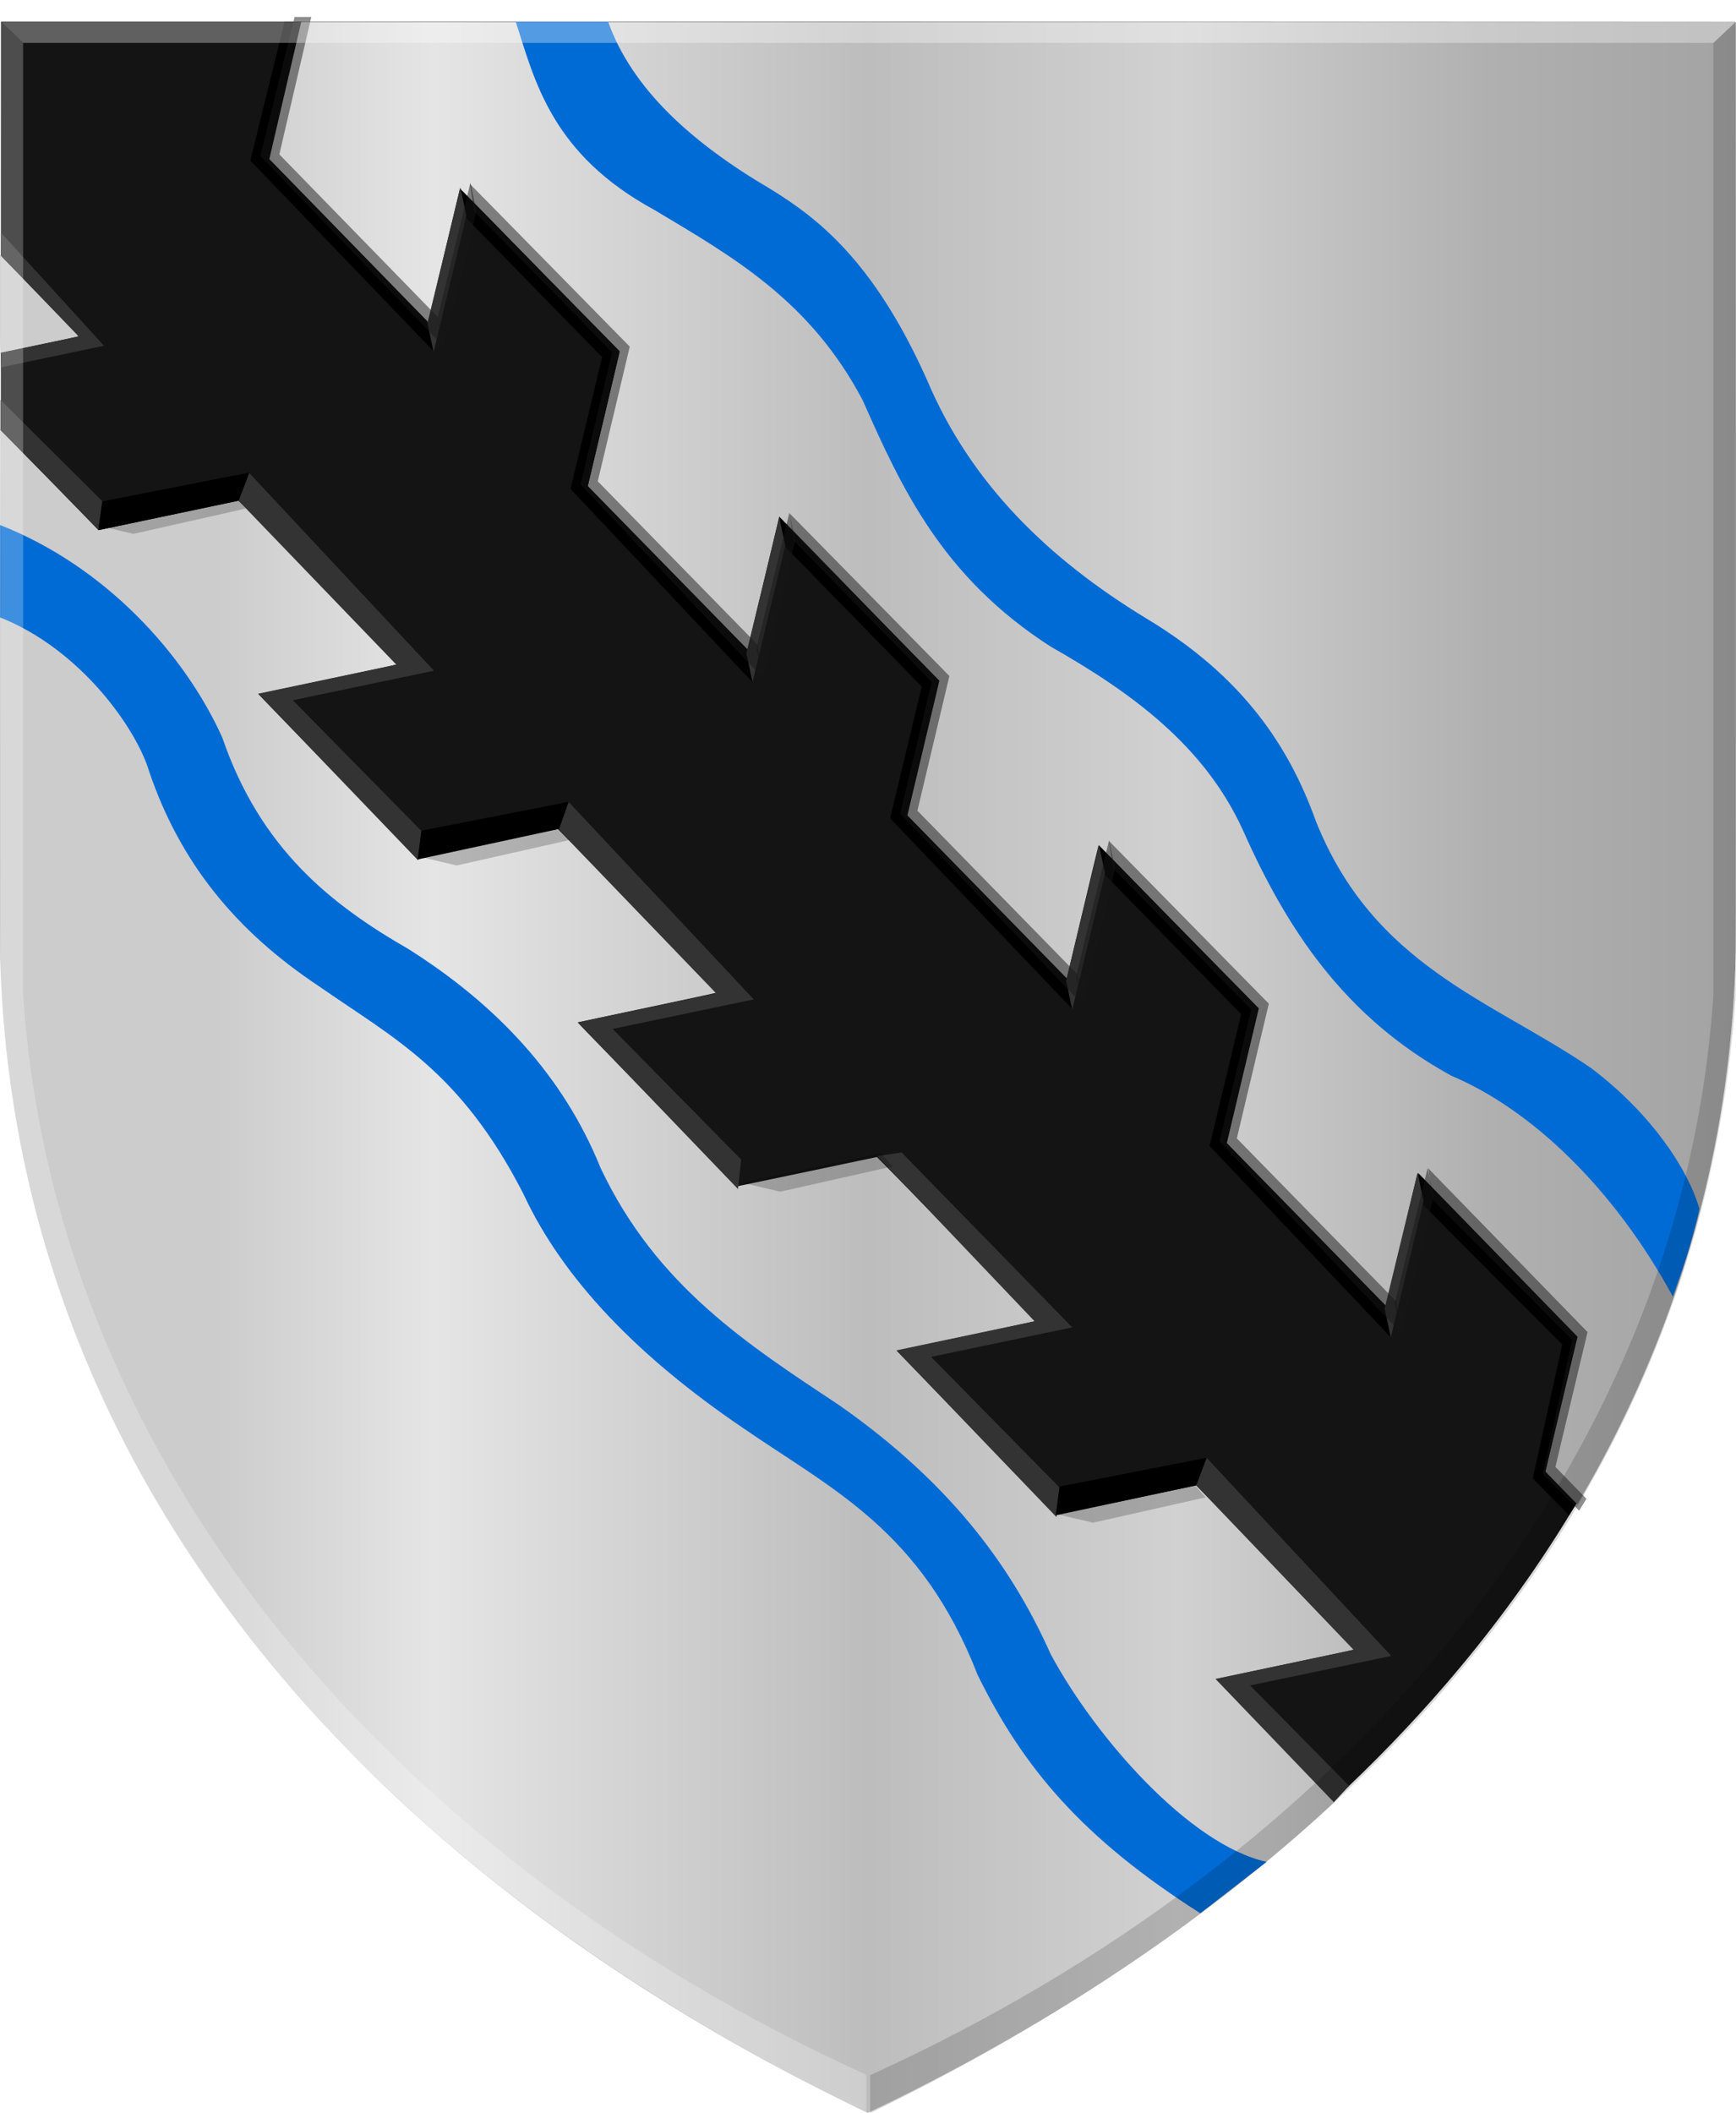
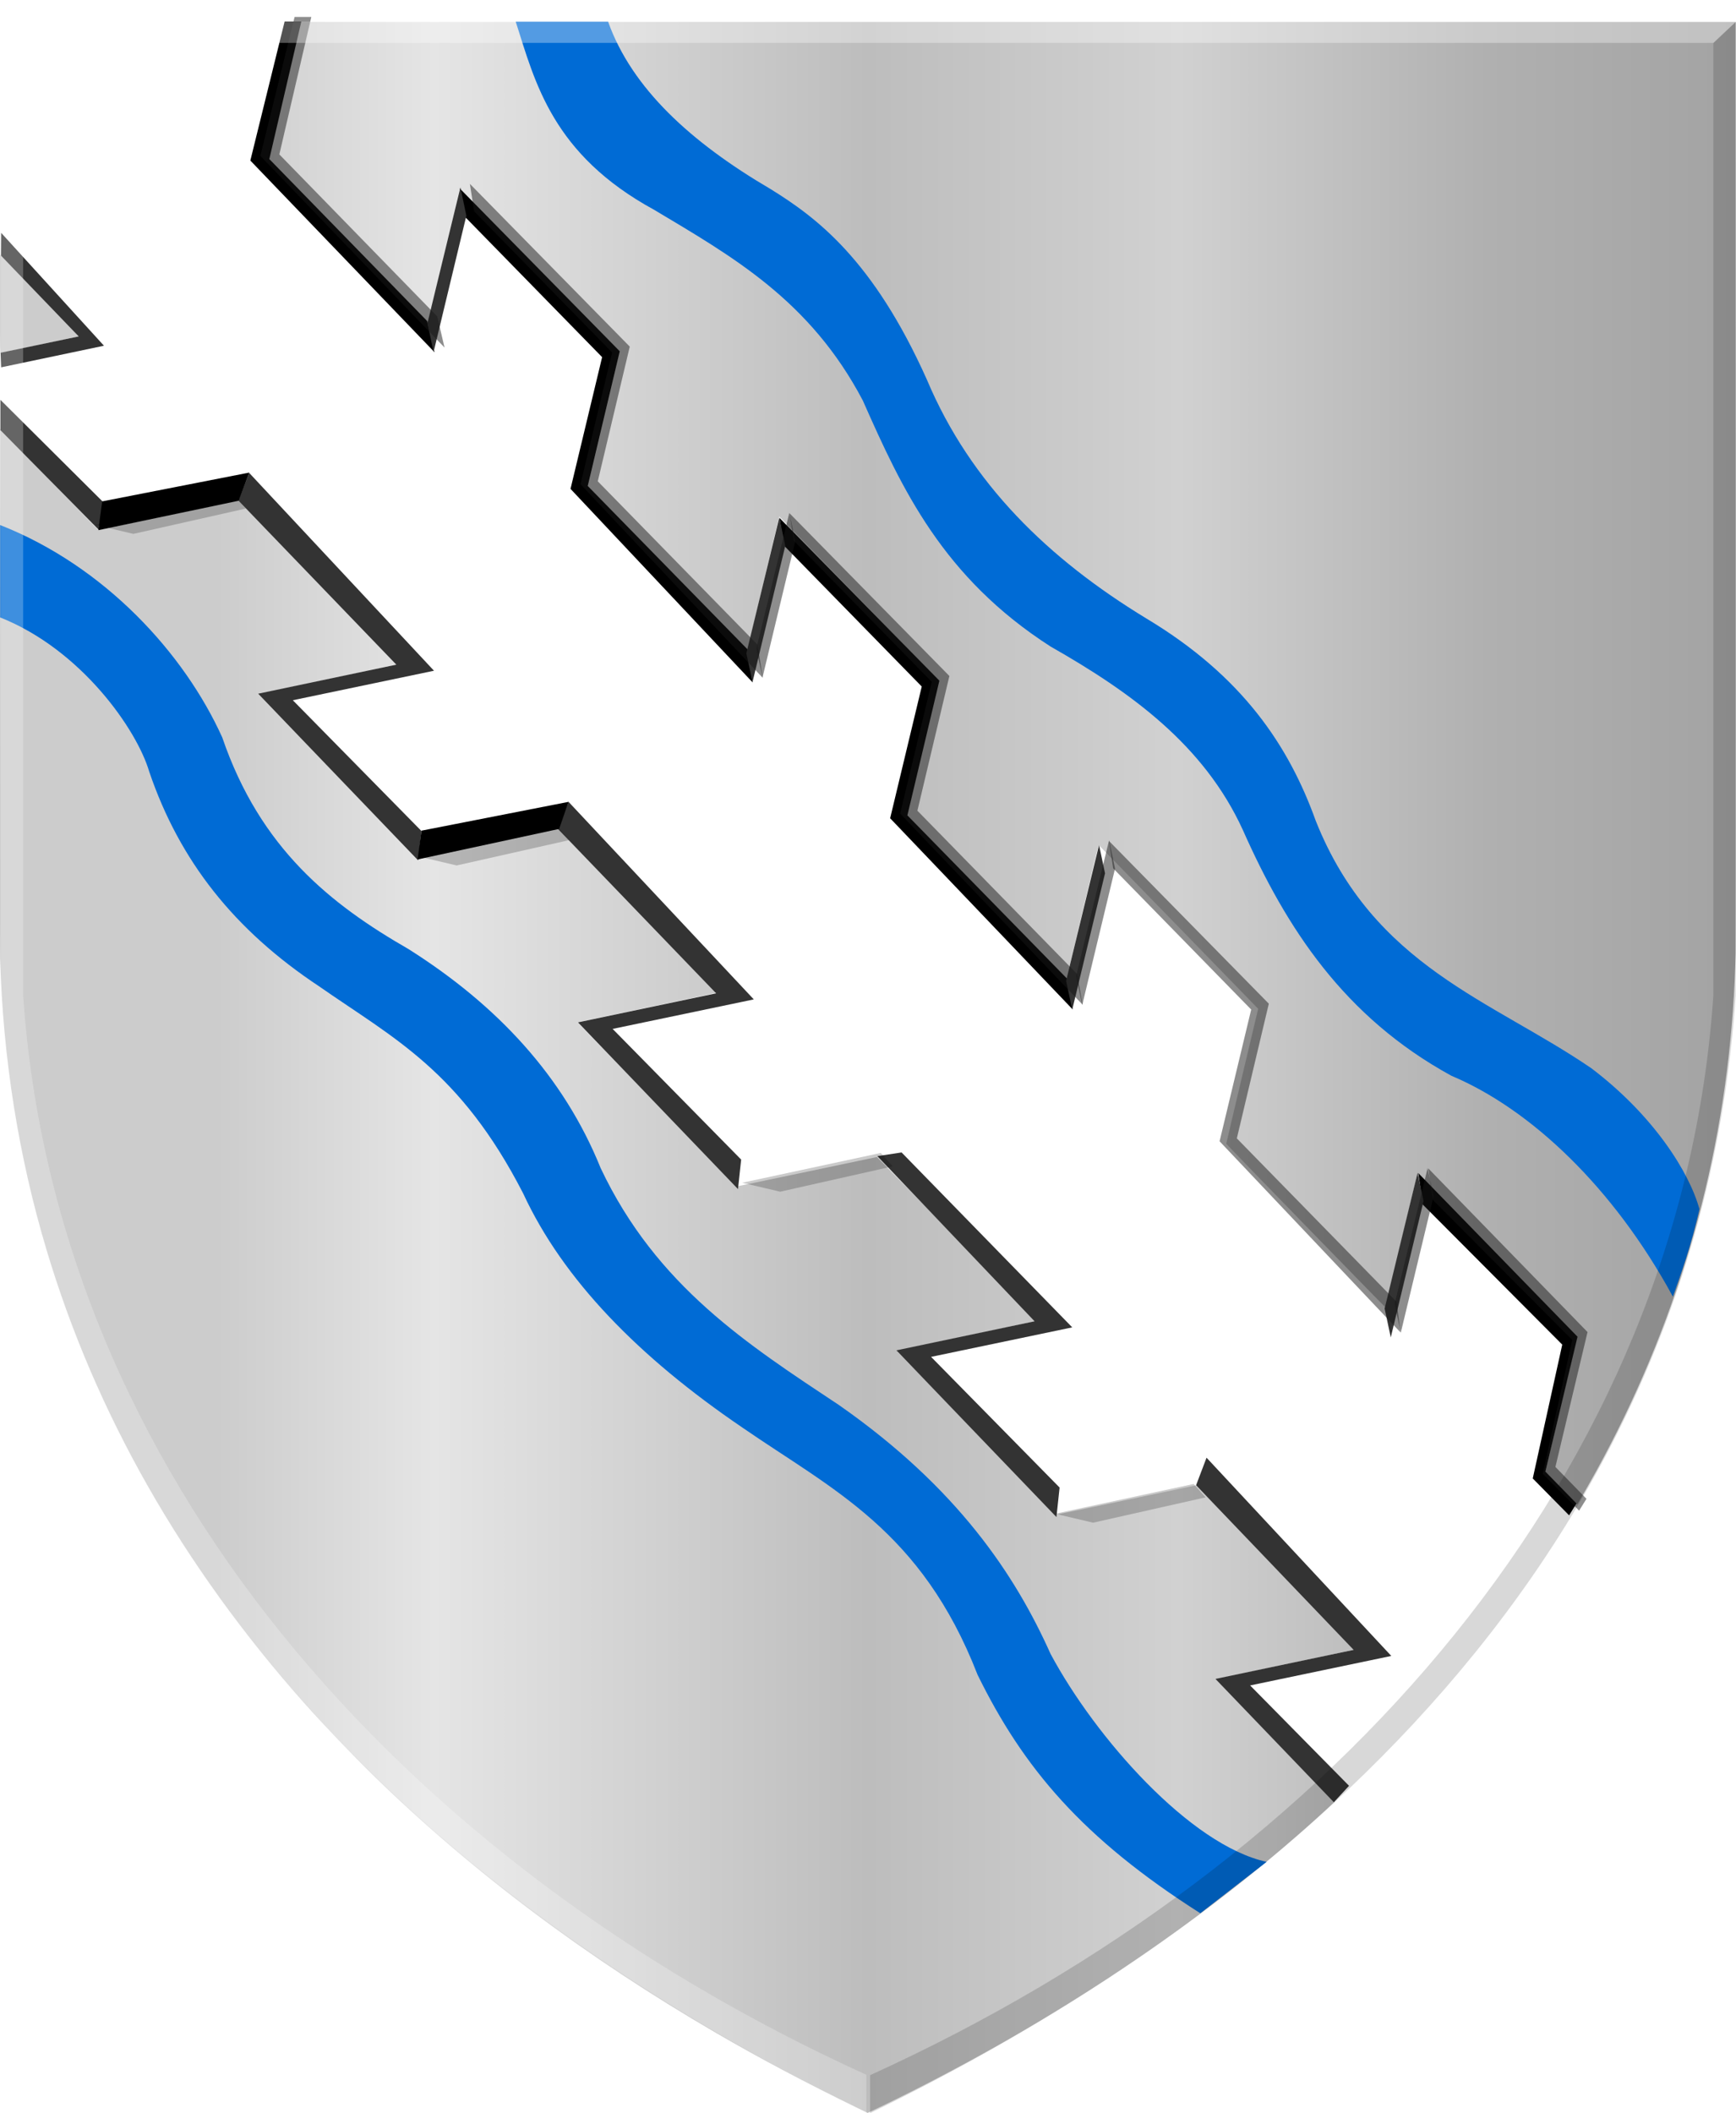
<svg xmlns="http://www.w3.org/2000/svg" xmlns:ns1="http://www.inkscape.org/namespaces/inkscape" xmlns:ns2="http://sodipodi.sourceforge.net/DTD/sodipodi-0.dtd" xmlns:xlink="http://www.w3.org/1999/xlink" width="588.535" height="716.192" id="svg4476" version="1.1" ns1:version="0.48.4 r9939" ns2:docname="Opglabbeek wapen.svg">
  <defs id="defs4478">
    <filter color-interpolation-filters="sRGB" ns1:collect="always" id="filter4354">
      <feGaussianBlur ns1:collect="always" stdDeviation="0.481" id="feGaussianBlur4356" />
    </filter>
    <filter color-interpolation-filters="sRGB" ns1:collect="always" id="filter4330">
      <feGaussianBlur ns1:collect="always" stdDeviation="0.481" id="feGaussianBlur4332" />
    </filter>
    <filter color-interpolation-filters="sRGB" ns1:collect="always" id="filter4278">
      <feGaussianBlur ns1:collect="always" stdDeviation="0.481" id="feGaussianBlur4280" />
    </filter>
    <filter color-interpolation-filters="sRGB" ns1:collect="always" id="filter4262">
      <feGaussianBlur ns1:collect="always" stdDeviation="0.481" id="feGaussianBlur4264" />
    </filter>
    <filter color-interpolation-filters="sRGB" ns1:collect="always" id="filter4129" x="-0.435" width="1.87" y="-0.103" height="1.206">
      <feGaussianBlur ns1:collect="always" stdDeviation="2.39" id="feGaussianBlur4131" />
    </filter>
    <filter color-interpolation-filters="sRGB" ns1:collect="always" id="filter4133" x="-0.435" width="1.87" y="-0.103" height="1.206">
      <feGaussianBlur ns1:collect="always" stdDeviation="2.39" id="feGaussianBlur4135" />
    </filter>
    <filter color-interpolation-filters="sRGB" ns1:collect="always" id="filter4137" x="-0.435" width="1.87" y="-0.103" height="1.206">
      <feGaussianBlur ns1:collect="always" stdDeviation="2.39" id="feGaussianBlur4139" />
    </filter>
    <filter color-interpolation-filters="sRGB" ns1:collect="always" id="filter4141" x="-0.435" width="1.87" y="-0.103" height="1.206">
      <feGaussianBlur ns1:collect="always" stdDeviation="2.39" id="feGaussianBlur4143" />
    </filter>
    <filter color-interpolation-filters="sRGB" ns1:collect="always" id="filter4145">
      <feGaussianBlur ns1:collect="always" stdDeviation="2.39" id="feGaussianBlur4147" />
    </filter>
    <filter color-interpolation-filters="sRGB" ns1:collect="always" id="filter4149" x="-0.106" width="1.212" y="-0.049" height="1.099">
      <feGaussianBlur ns1:collect="always" stdDeviation="2.39" id="feGaussianBlur4151" />
    </filter>
    <filter color-interpolation-filters="sRGB" ns1:collect="always" id="filter4153">
      <feGaussianBlur ns1:collect="always" stdDeviation="2.39" id="feGaussianBlur4155" />
    </filter>
    <filter color-interpolation-filters="sRGB" ns1:collect="always" id="filter4157">
      <feGaussianBlur ns1:collect="always" stdDeviation="2.39" id="feGaussianBlur4159" />
    </filter>
    <filter color-interpolation-filters="sRGB" ns1:collect="always" id="filter4161">
      <feGaussianBlur ns1:collect="always" stdDeviation="2.39" id="feGaussianBlur4163" />
    </filter>
    <linearGradient y2="447.878" x2="-628.857" y1="447.878" x1="-1117.857" gradientTransform="matrix(-0.144,0,0,-0.145,-2676.225,-552.929)" gradientUnits="userSpaceOnUse" id="linearGradient4255-2-8" xlink:href="#linearGradient4070-6-1-3-6-3" ns1:collect="always" />
    <linearGradient id="linearGradient4070-6-1-3-6-3">
      <stop id="stop4072-2-3-1-0-8" offset="0" style="stop-color:#a3a3a3;stop-opacity:1;" />
      <stop id="stop4074-3-2-6-4-6" offset="0.143" style="stop-color:#b0b0b0;stop-opacity:1;" />
      <stop style="stop-color:#d1d1d1;stop-opacity:1;" offset="0.321" id="stop4076-8-1-8-9-9" />
      <stop id="stop4078-2-6-8-4-8" offset="0.5" style="stop-color:#bdbdbd;stop-opacity:1;" />
      <stop style="stop-color:#e5e5e5;stop-opacity:1;" offset="0.75" id="stop4080-6-3-2-6-6" />
      <stop id="stop4082-2-8-7-0-6" offset="0.875" style="stop-color:#cccccc;stop-opacity:1;" />
      <stop style="stop-color:#cccccc;stop-opacity:1;" offset="1" id="stop4084-7-3-7-3-2" />
    </linearGradient>
    <linearGradient y2="447.878" x2="-628.857" y1="447.878" x1="-1117.857" gradientTransform="matrix(-0.144,0,0,-0.145,-448.481,515.459)" gradientUnits="userSpaceOnUse" id="linearGradient4839" xlink:href="#linearGradient4070-6-1-3-6-3" ns1:collect="always" />
    <linearGradient ns1:collect="always" xlink:href="#linearGradient4070-6-1-3-6-3" id="linearGradient5382" x1="5.733" y1="438.898" x2="594.215" y2="438.898" gradientUnits="userSpaceOnUse" gradientTransform="matrix(-1,0,0,1,599.948,0)" />
  </defs>
  <ns2:namedview id="base" pagecolor="#ffffff" bordercolor="#666666" borderopacity="1.0" ns1:pageopacity="0.0" ns1:pageshadow="2" ns1:zoom="0.49497475" ns1:cx="111.99296" ns1:cy="398.18063" ns1:document-units="px" ns1:current-layer="layer1" showgrid="false" fit-margin-top="0" fit-margin-left="0" fit-margin-right="0" fit-margin-bottom="0" ns1:window-width="1600" ns1:window-height="837" ns1:window-x="-8" ns1:window-y="-8" ns1:window-maximized="1" />
  <g ns1:label="Laag 1" ns1:groupmode="layer" id="layer1" transform="translate(-5.733,-77.123)">
-     <path style="fill:#141414;fill-opacity:1" d="m 294.965,789.805 c -16.145,-7.851 -31.208,-15.847 -45.892,-24.362 -63.119,-36.602 -115.535,-80.504 -155.214,-130.004 -47.953,-59.822 -76.644,-126.875 -85.2,-199.125 -1.422,-12.01 -2.337,-25.026 -2.571,-36.574 -0.056,-2.751 -0.085,-74.82 -0.064,-160.154 l 0.037,-155.152 294.006,0 294.007,0.155 0.036,154.998 c 0.02,85.334 -0.01,157.403 -0.064,160.154 -0.117,5.77 -0.483,13.379 -0.946,19.659 -6.177,83.766 -39.121,161.158 -97.343,228.681 -46.588,54.03 -108.748,100.877 -183.284,138.133 -3.621,1.81 -10.823,5.332 -12.023,5.88 -0.387,0.177 -0.577,0.098 -5.485,-2.289 z" id="path3915" ns1:connector-curvature="0" ns2:nodetypes="sssscscccscssscs" />
    <path style="fill:url(#linearGradient5382);fill-opacity:1" d="m 296.576,791.624 c -17.973,-8.78 -32.922,-16.707 -47.891,-25.396 -44.081,-25.588 -83.077,-54.843 -116.102,-87.099 -7.2,-7.032 -17.278,-17.578 -23.669,-24.767 C 67.432,607.699 38.111,556.167 21.538,500.798 12.01,468.97 6.687,435.543 5.789,401.906 c -0.06,-2.219 -0.074,-43.476 -0.032,-91.683 l 0.075,-87.649 16.64,17.109 16.64,17.109 23.541,-4.964 c 12.948,-2.73 23.666,-4.995 23.817,-5.034 0.225,-0.057 5.252,5.046 27.198,27.61 14.807,15.224 26.954,27.733 26.992,27.799 0.038,0.066 -10.584,2.366 -23.605,5.11 -13.021,2.745 -23.694,5.005 -23.717,5.024 -0.102,0.083 53.988,55.559 54.17,55.559 0.112,0 10.751,-2.226 23.642,-4.947 12.891,-2.721 23.548,-4.927 23.683,-4.903 0.209,0.038 53.986,55.179 54.081,55.453 0.019,0.054 -10.595,2.342 -23.586,5.083 -12.991,2.742 -23.647,5.011 -23.68,5.043 -0.088,0.086 -0.145,0.028 27.952,28.899 14.263,14.656 26.022,26.648 26.132,26.648 0.11,0 10.756,-2.225 23.657,-4.945 12.902,-2.72 23.531,-4.958 23.62,-4.973 0.154,-0.026 54.132,55.348 54.132,55.532 0,0.048 -10.629,2.331 -23.619,5.074 -12.99,2.742 -23.648,5.016 -23.684,5.053 -0.036,0.037 0.442,0.576 1.061,1.199 0.62,0.623 12.752,13.087 26.96,27.699 14.208,14.612 25.915,26.587 26.014,26.611 0.099,0.024 10.753,-2.185 23.675,-4.91 12.922,-2.724 23.578,-4.966 23.679,-4.982 0.154,-0.024 54.2,55.329 54.229,55.54 0.01,0.038 -10.663,2.321 -23.708,5.072 -13.045,2.752 -23.702,5.044 -23.683,5.094 0.019,0.05 9.06,9.368 20.092,20.706 11.032,11.338 20.074,20.659 20.093,20.714 0.037,0.108 -5.231,4.949 -9.573,8.795 -40.822,36.157 -89.755,68.238 -144.486,94.725 -2.351,1.138 -4.292,2.063 -4.312,2.055 -0.02,-0.01 -1.507,-0.732 -3.304,-1.61 z m 238.424,-210.017 c -2.954,-3.04 -5.371,-5.595 -5.373,-5.68 -10e-4,-0.084 2.42,-10.376 5.38,-22.87 l 5.383,-22.717 -0.97,-1.024 c -2.145,-2.263 -53.094,-54.587 -53.123,-54.556 -0.017,0.018 -2.449,10.235 -5.403,22.704 -2.954,12.469 -5.388,22.728 -5.407,22.798 -0.038,0.14 -53.969,-55.25 -54.02,-55.482 -0.017,-0.079 2.407,-10.409 5.388,-22.955 l 5.42,-22.811 -0.722,-0.729 c -0.397,-0.401 -12.548,-12.888 -27.002,-27.749 -14.454,-14.861 -26.315,-27.018 -26.358,-27.016 -0.043,0.002 -2.498,10.205 -5.457,22.672 -2.959,12.467 -5.399,22.739 -5.423,22.827 -0.05,0.181 -53.99,-55.217 -54.051,-55.512 -0.022,-0.106 2.374,-10.384 5.325,-22.842 2.951,-12.457 5.365,-22.722 5.365,-22.81 0,-0.149 -53.972,-55.727 -54.042,-55.65 -0.017,0.019 -2.46,10.285 -5.427,22.812 -2.968,12.527 -5.432,22.777 -5.475,22.777 -0.078,0 -50.891,-52.177 -53.009,-54.431 l -1.068,-1.137 5.412,-22.811 c 2.976,-12.546 5.397,-22.857 5.38,-22.912 -0.017,-0.056 -12.174,-12.584 -27.015,-27.842 -21.095,-21.687 -27.005,-27.691 -27.079,-27.509 -0.053,0.128 -2.486,10.341 -5.409,22.696 -2.922,12.355 -5.358,22.517 -5.412,22.581 -0.099,0.118 -54.002,-55.193 -54.057,-55.469 -0.016,-0.081 2.402,-10.381 5.374,-22.889 l 5.403,-22.742 -0.335,-0.382 -0.335,-0.383 243.658,0 243.658,0 0.036,155.333 c 0.02,85.433 -0.01,157.587 -0.065,160.341 -0.117,5.777 -0.483,13.395 -0.947,19.682 -4.052,54.971 -19.62,107.295 -46.408,155.972 -1.562,2.839 -5.809,10.297 -6.256,10.988 -0.15,0.231 -0.663,-0.257 -5.535,-5.271 z M 5.766,180.187 l 0,-16.643 0.828,0.812 c 0.455,0.447 6.486,6.632 13.402,13.745 10.2,10.491 12.53,12.953 12.337,13.036 -0.131,0.057 -6.059,1.328 -13.174,2.825 -7.115,1.497 -13.039,2.755 -13.165,2.795 -0.217,0.069 -0.229,-0.784 -0.229,-16.57 z" id="path3911" ns1:connector-curvature="0" />
    <path style="fill:#000000;stroke:none" d="m 270.006,252.659 1.429,9.286 46.786,47.857 -10.714,44.643 61.834,64.737 -1.831,-10.354 -54.154,-55.365 10.844,-45.65 z" id="path3917" ns1:connector-curvature="0" ns2:nodetypes="ccccccccc" />
-     <path style="fill:#000000;stroke:none" d="m 378.301,363.717 1.429,9.286 46.786,47.857 -10.714,44.643 61.329,64.767 -1.327,-10.384 -54.154,-55.365 10.844,-45.65 z" id="path3917-1" ns1:connector-curvature="0" ns2:nodetypes="ccccccccc" />
    <path style="fill:#000000;stroke:none" d="m 161.647,141.024 1.429,9.286 46.786,47.857 -10.714,44.643 61.77,65.621 -1.768,-11.238 -54.154,-55.365 10.844,-45.65 z" id="path3917-15" ns1:connector-curvature="0" ns2:nodetypes="ccccccccc" />
    <path style="fill:#000000;stroke:none" d="m 540.541,530.159 -53.999,-55.473 1.595,10.734 47.226,47.417 -10,45.357 12.321,12.5 2.5,-4.018 -10.536,-10.804 z" id="path3944" ns1:connector-curvature="0" ns2:nodetypes="ccccccccc" />
    <path style="fill:#000000;stroke:none" d="m 107.885,84.442 -10.845,46.593 53.538,54.927 2.466,10.534 -62.443,-64.956 11.617,-47.098 z" id="path3948" ns1:connector-curvature="0" ns2:nodetypes="ccccccc" />
    <path style="fill:#333333;stroke:none" d="m 86.524,246.743 3.705,-9.33 62.634,67.031 -47.857,10 43.571,44.286 -1.071,10 -54.254,-56.498 46.846,-9.849 z" id="path3950" ns1:connector-curvature="0" ns2:nodetypes="ccccccccc" />
    <path style="fill:#333333;stroke:none" d="m 194.879,358.059 0.232,-0.298 3.359,-8.891 62.812,66.964 -47.857,10 43.571,44.286 -1.071,10 -54.254,-56.498 46.846,-9.849 z" id="path3950-2" ns1:connector-curvature="0" ns2:nodetypes="cccccccccc" />
    <path style="fill:#333333;stroke:none" d="m 303.171,468.953 8.214,-1.25 57.857,59.286 -47.857,10 43.571,44.286 -1.071,10 -54.254,-56.498 46.846,-9.849 z" id="path3950-7" ns1:connector-curvature="0" />
    <path style="fill:#333333;stroke:none" d="m 411.225,580.5 3.548,-9.341 62.634,67.188 -47.857,10 33.517,33.997 0.01,0.021 -5.179,5.603 0.038,-0.032 -40.14,-41.801 46.846,-9.849 z" id="path3950-6" ns1:connector-curvature="0" ns2:nodetypes="ccccccccccc" />
    <path style="fill:#333333;fill-opacity:1;stroke:none" d="m 6.126,156.037 -0.063,7.734 26.353,27.37 -26.473,5.536 0.183,4.943 34.85,-7.324 c 0,0 -69.701,-76.519 -34.85,-38.26 z" id="path3984" ns1:connector-curvature="0" />
    <path style="fill:#333333;fill-opacity:1;stroke:none" d="m 39.113,256.587 1.741,-9.161 -34.955,-34.767 0,10.268 z" id="path3986" ns1:connector-curvature="0" ns2:nodetypes="ccccc" />
    <path style="fill:#000000;stroke:none" d="m 148.61,358.649 -1.306,9.757 47.982,-10.351 3.212,-9.174 z" id="path3988" ns1:connector-curvature="0" ns2:nodetypes="ccccc" />
    <path style="fill:#000000;stroke:none" d="m 40.374,247.053 -1.306,9.757 47.558,-9.972 3.636,-9.554 z" id="path3988-1" ns1:connector-curvature="0" ns2:nodetypes="ccccc" />
-     <path style="fill:#000000;stroke:none" d="m 364.936,580.938 -1.306,9.757 47.619,-10.146 3.575,-9.38 z" id="path3988-4" ns1:connector-curvature="0" ns2:nodetypes="ccccc" />
    <path style="fill:#333333;fill-opacity:1;stroke:none" d="m 161.816,140.632 -11.175,46.025 2.083,9.786 11.112,-46.214 z" id="path4026" ns1:connector-curvature="0" ns2:nodetypes="ccccc" />
    <path style="fill:#333333;fill-opacity:1;stroke:none" d="m 269.934,252.506 -11.175,46.025 2.083,9.786 11.112,-46.214 z" id="path4026-2" ns1:connector-curvature="0" ns2:nodetypes="ccccc" />
    <path style="fill:#333333;fill-opacity:1;stroke:none" d="m 378.333,363.503 -11.175,46.025 2.083,9.786 11.112,-46.214 z" id="path4026-3" ns1:connector-curvature="0" ns2:nodetypes="ccccc" />
    <path style="fill:#333333;fill-opacity:1;stroke:none" d="m 486.321,474.588 -11.175,46.025 2.083,9.786 11.112,-46.214 z" id="path4026-22" ns1:connector-curvature="0" ns2:nodetypes="ccccc" />
    <path style="fill:#171717;fill-opacity:0.491;stroke:none;filter:url(#filter4161)" d="m 273.399,251.077 1.429,9.286 46.786,47.857 -10.714,44.643 61.834,64.737 -1.831,-10.354 -54.154,-55.365 10.844,-45.65 z" id="path3917-16" ns1:connector-curvature="0" ns2:nodetypes="ccccccccc" />
    <path style="fill:#171717;fill-opacity:0.491;stroke:none;filter:url(#filter4157)" d="m 381.693,362.136 1.429,9.286 46.786,47.857 -10.714,44.643 61.329,64.767 -1.327,-10.384 -54.154,-55.365 10.844,-45.65 z" id="path3917-1-8" ns1:connector-curvature="0" ns2:nodetypes="ccccccccc" />
    <path style="fill:#171717;fill-opacity:0.491;stroke:none;filter:url(#filter4153)" d="m 165.04,139.442 1.429,9.286 46.786,47.857 -10.714,44.643 61.77,65.621 -1.768,-11.238 -54.154,-55.365 10.844,-45.65 z" id="path3917-15-5" ns1:connector-curvature="0" ns2:nodetypes="ccccccccc" />
    <path style="fill:#171717;fill-opacity:0.491;stroke:none;filter:url(#filter4149)" d="m 543.934,528.577 -53.999,-55.473 1.595,10.734 47.226,47.417 -10,45.357 12.321,12.5 2.5,-4.018 -10.536,-10.804 z" id="path3944-7" ns1:connector-curvature="0" ns2:nodetypes="ccccccccc" />
    <path style="fill:#171717;fill-opacity:0.491;stroke:none;filter:url(#filter4145)" d="m 111.278,82.86 -10.845,46.593 53.538,54.927 2.466,10.534 -62.443,-64.956 11.617,-47.098 z" id="path3948-6" ns1:connector-curvature="0" ns2:nodetypes="ccccccc" />
-     <path style="fill:#171717;fill-opacity:0.491;stroke:none;filter:url(#filter4141)" d="m 165.209,139.05 -11.175,46.025 2.083,9.786 11.112,-46.214 z" id="path4026-1" ns1:connector-curvature="0" ns2:nodetypes="ccccc" />
    <path style="fill:#171717;fill-opacity:0.491;stroke:none;filter:url(#filter4137)" d="m 273.327,250.925 -11.175,46.025 2.083,9.786 11.112,-46.214 z" id="path4026-2-2" ns1:connector-curvature="0" ns2:nodetypes="ccccc" />
    <path style="fill:#171717;fill-opacity:0.491;stroke:none;filter:url(#filter4133)" d="m 381.726,361.921 -11.175,46.025 2.083,9.786 11.112,-46.214 z" id="path4026-3-3" ns1:connector-curvature="0" ns2:nodetypes="ccccc" />
    <path style="fill:#171717;fill-opacity:0.491;stroke:none;filter:url(#filter4129)" d="m 489.713,473.006 -11.175,46.025 2.083,9.786 11.112,-46.214 z" id="path4026-22-3" ns1:connector-curvature="0" ns2:nodetypes="ccccc" />
    <path style="fill:#000000;fill-opacity:0.208;stroke:none;filter:url(#filter4262)" d="m 38.072,255.032 12.88,3.03 38.133,-8.586 -4.041,-4.546 z" id="path4165" ns1:connector-curvature="0" ns2:nodetypes="ccccc" />
    <path style="fill:#000000;fill-opacity:0.208;stroke:none;filter:url(#filter4278)" d="m 147.674,367.411 12.88,3.03 38.133,-8.586 -4.041,-4.546 z" id="path4165-1" ns1:connector-curvature="0" ns2:nodetypes="ccccc" />
    <path style="fill:#000000;fill-opacity:0.208;stroke:none;filter:url(#filter4330)" d="m 257.356,477.98 12.88,3.03 38.133,-8.586 -4.041,-4.546 z" id="path4165-7" ns1:connector-curvature="0" ns2:nodetypes="ccccc" />
    <path style="fill:#000000;fill-opacity:0.208;stroke:none;filter:url(#filter4354)" d="m 363.438,590.159 12.88,3.03 38.133,-8.586 -4.041,-4.546 z" id="path4165-79" ns1:connector-curvature="0" ns2:nodetypes="ccccc" />
    <path style="fill:#006bd5;fill-opacity:1;stroke:none" d="m 180.581,84.495 c 6.583,20.529 12.371,44.924 46.972,63.766 26.265,15.724 52.788,30.524 70.711,64.65 13.274,30.002 27.076,59.856 63.64,83.338 27.288,15.509 52.014,33.411 65.155,62.124 14.72,33.166 34.247,63.406 70.711,83.338 26.921,11.327 55.016,37.922 75.1,74.861 2.998,-8.598 5.997,-16.532 8.996,-29.657 -3.365,-12.377 -15.485,-31.726 -36.618,-47.73 -33.736,-23.092 -73.742,-34.428 -93.439,-83.843 -9.098,-25.32 -24.782,-49.058 -57.579,-68.69 -32.928,-20.05 -59.38,-45.553 -74.246,-80.812 -18.266,-40.822 -37.503,-55.032 -53.033,-64.65 -27.052,-15.853 -47.02,-34.185 -55.053,-56.695 z" id="path4360" ns1:connector-curvature="0" ns2:nodetypes="ccccccccccccccc" />
    <path style="fill:#006bd5;fill-opacity:1;stroke:none" d="m 5.824,255.084 0,31.315 c 27.485,10.926 46.324,38.001 50.508,52.275 10.27,30.192 28.807,53.684 57.579,72.731 25.323,17.663 47.793,28.546 69.195,70.206 13.533,29.236 39.171,55.446 74.246,79.297 30.665,21.156 60.735,34.809 79.802,83.843 15.458,31.492 35.502,55.364 75.509,80.812 l 22.476,-17.425 c -25.904,-5.675 -58.022,-42.062 -73.236,-70.458 -11.968,-26.725 -31.482,-56.226 -71.721,-84.348 -30.753,-20.409 -61.855,-40.237 -80.812,-80.307 -12.551,-31.095 -35.102,-55.267 -65.155,-74.246 C 117.975,383.703 93.992,364.791 81.081,327.057 68.285,298.721 41.406,269.096 5.824,255.084 z" id="path4364" ns1:connector-curvature="0" ns2:nodetypes="ccccccccccccccc" />
    <path style="fill:#ffffff;fill-opacity:0.245;stroke:none" d="m 6,84.442 7.576,7.197 0,322.805 C 24.487,575.503 140.923,708.227 299.449,780.311 l 0,12.879 C 184.85,737.228 20.247,622.96 6,414.444 z" id="path4378" ns1:connector-curvature="0" ns2:nodetypes="ccccccc" />
    <path style="fill:#000000;fill-opacity:0.156;stroke:none" d="m 594.161,84.567 -7.576,7.197 0,322.805 c -10.911,161.059 -127.347,293.783 -285.873,365.867 l 0,12.879 c 114.599,-55.962 279.202,-170.23 293.449,-378.746 z" id="path4378-3" ns1:connector-curvature="0" ns2:nodetypes="ccccccc" />
    <path style="fill:#ffffff;fill-opacity:0.325;stroke:none" d="m 6.043,84.462 7.576,7.197 572.946,0 7.702,-7.197 -0.272,0 z" id="path4398" ns1:connector-curvature="0" ns2:nodetypes="cccccc" />
  </g>
</svg>